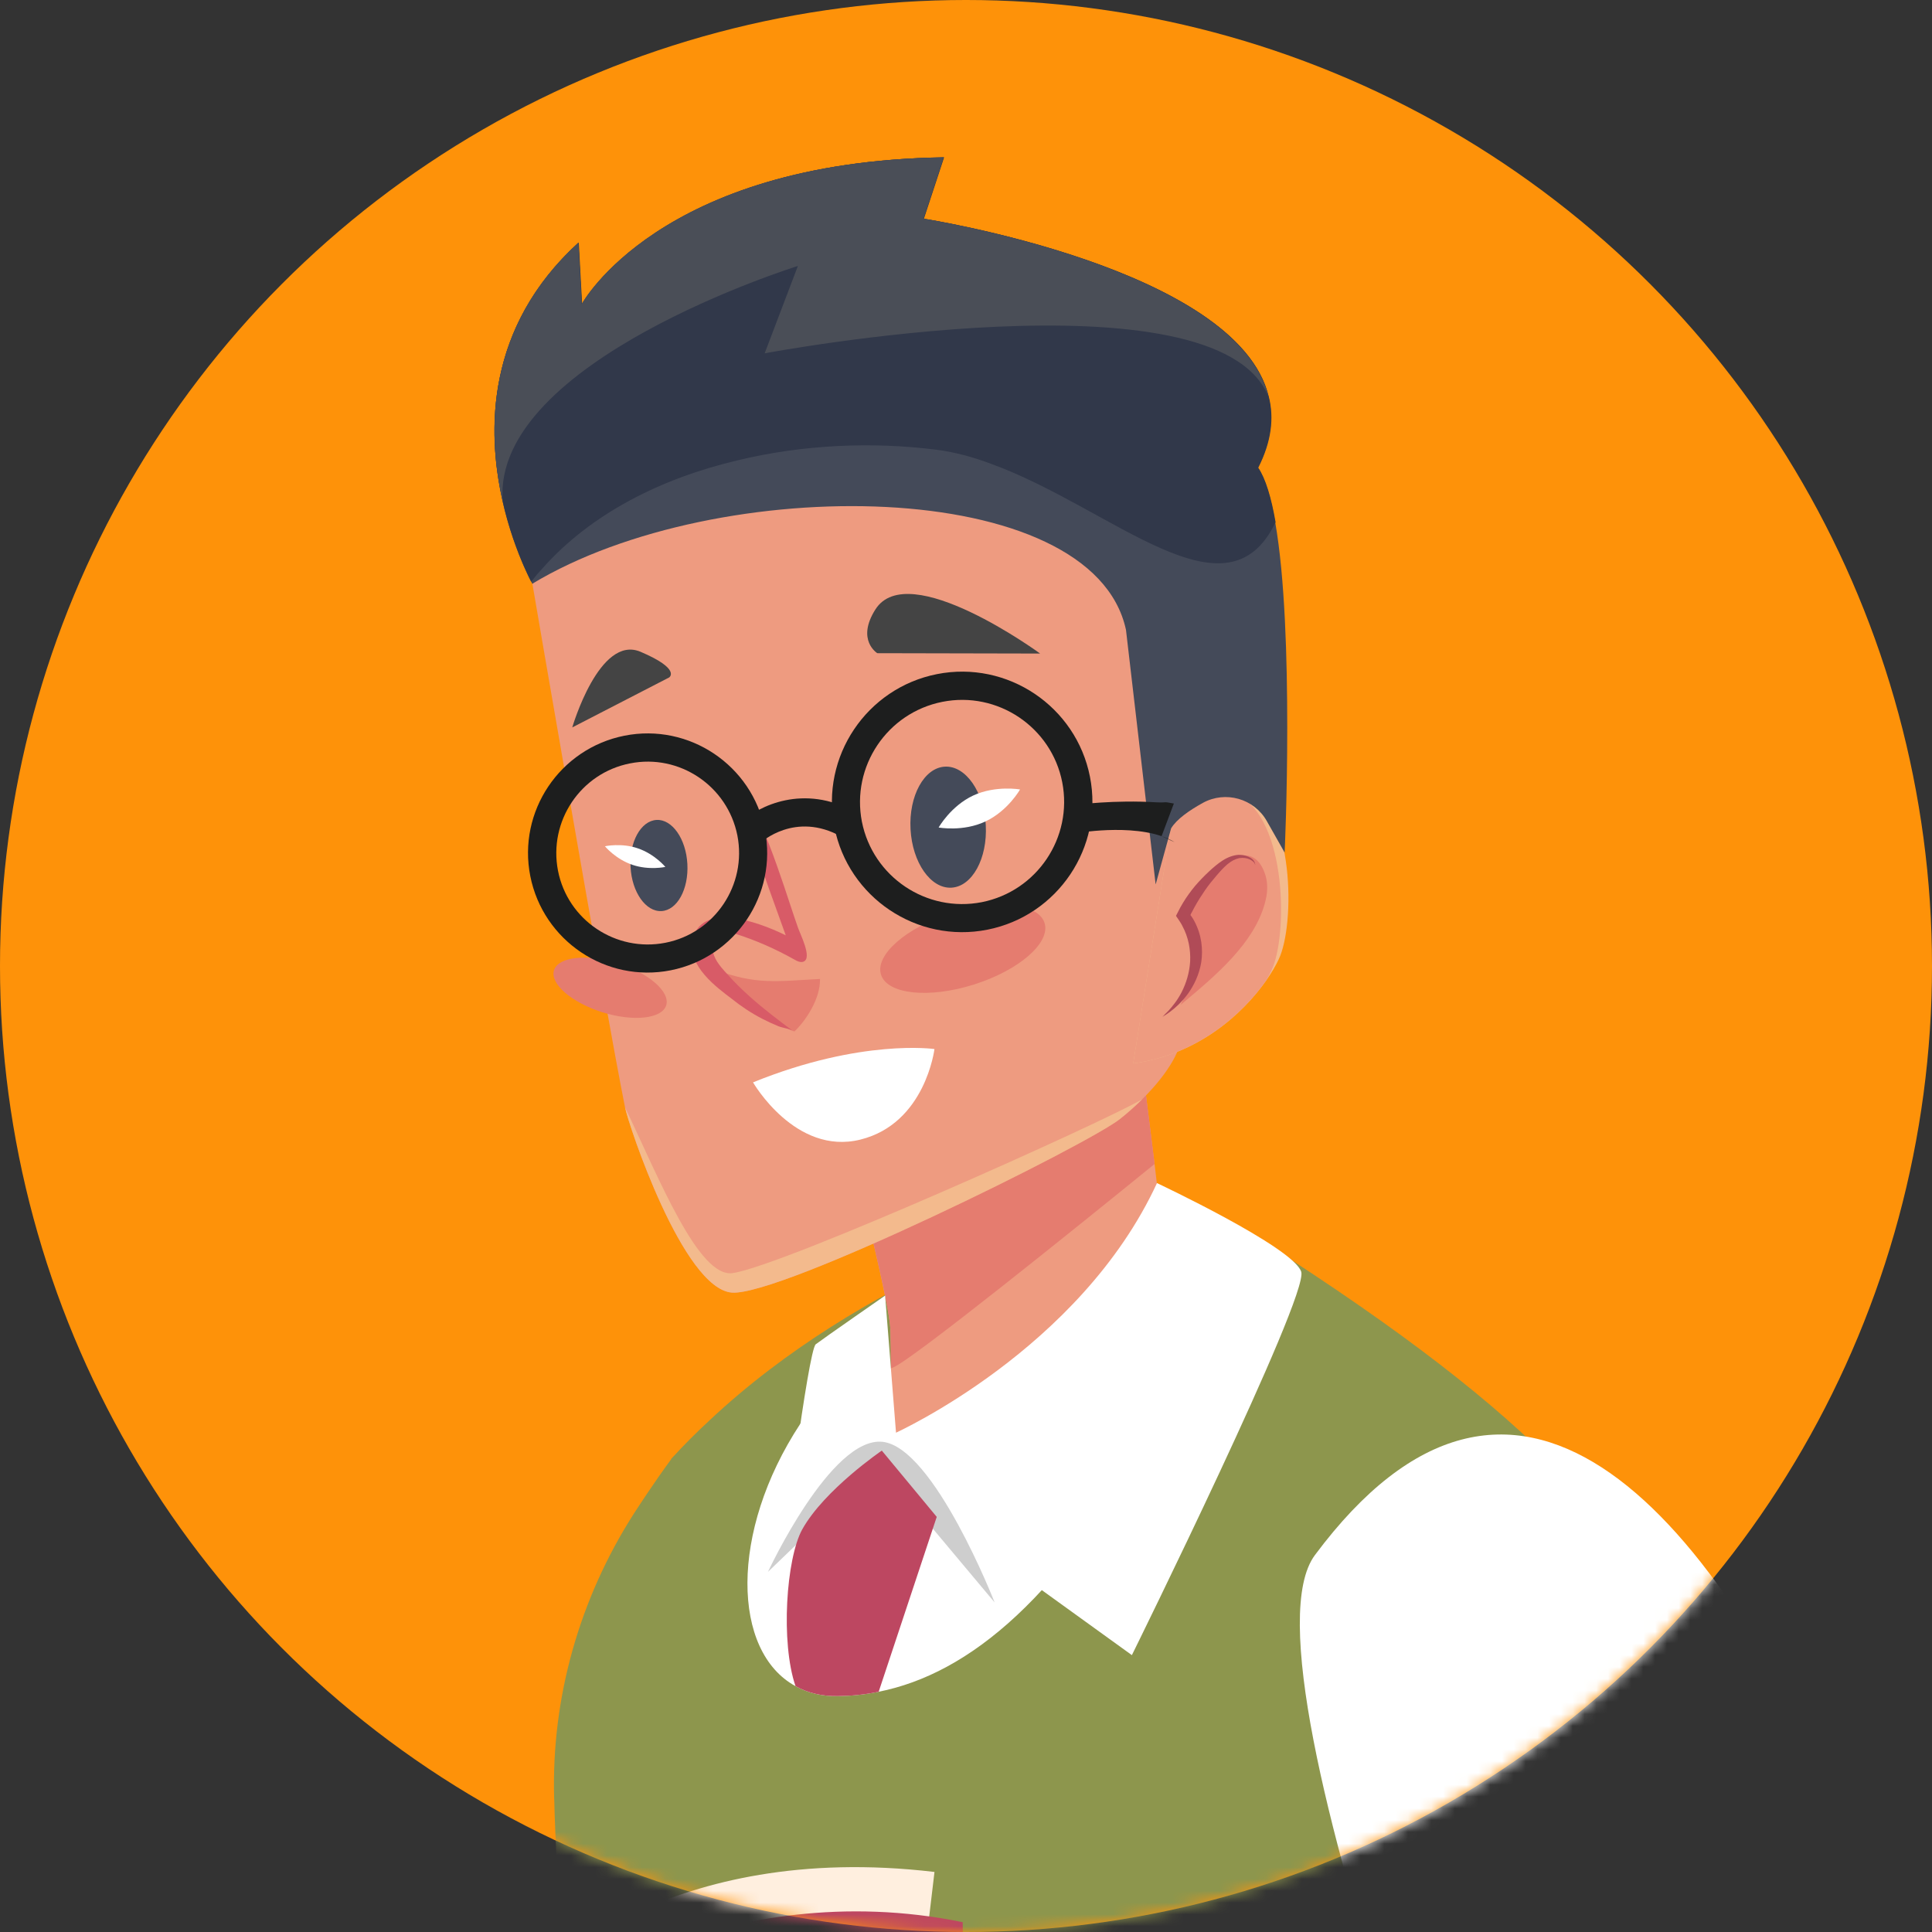
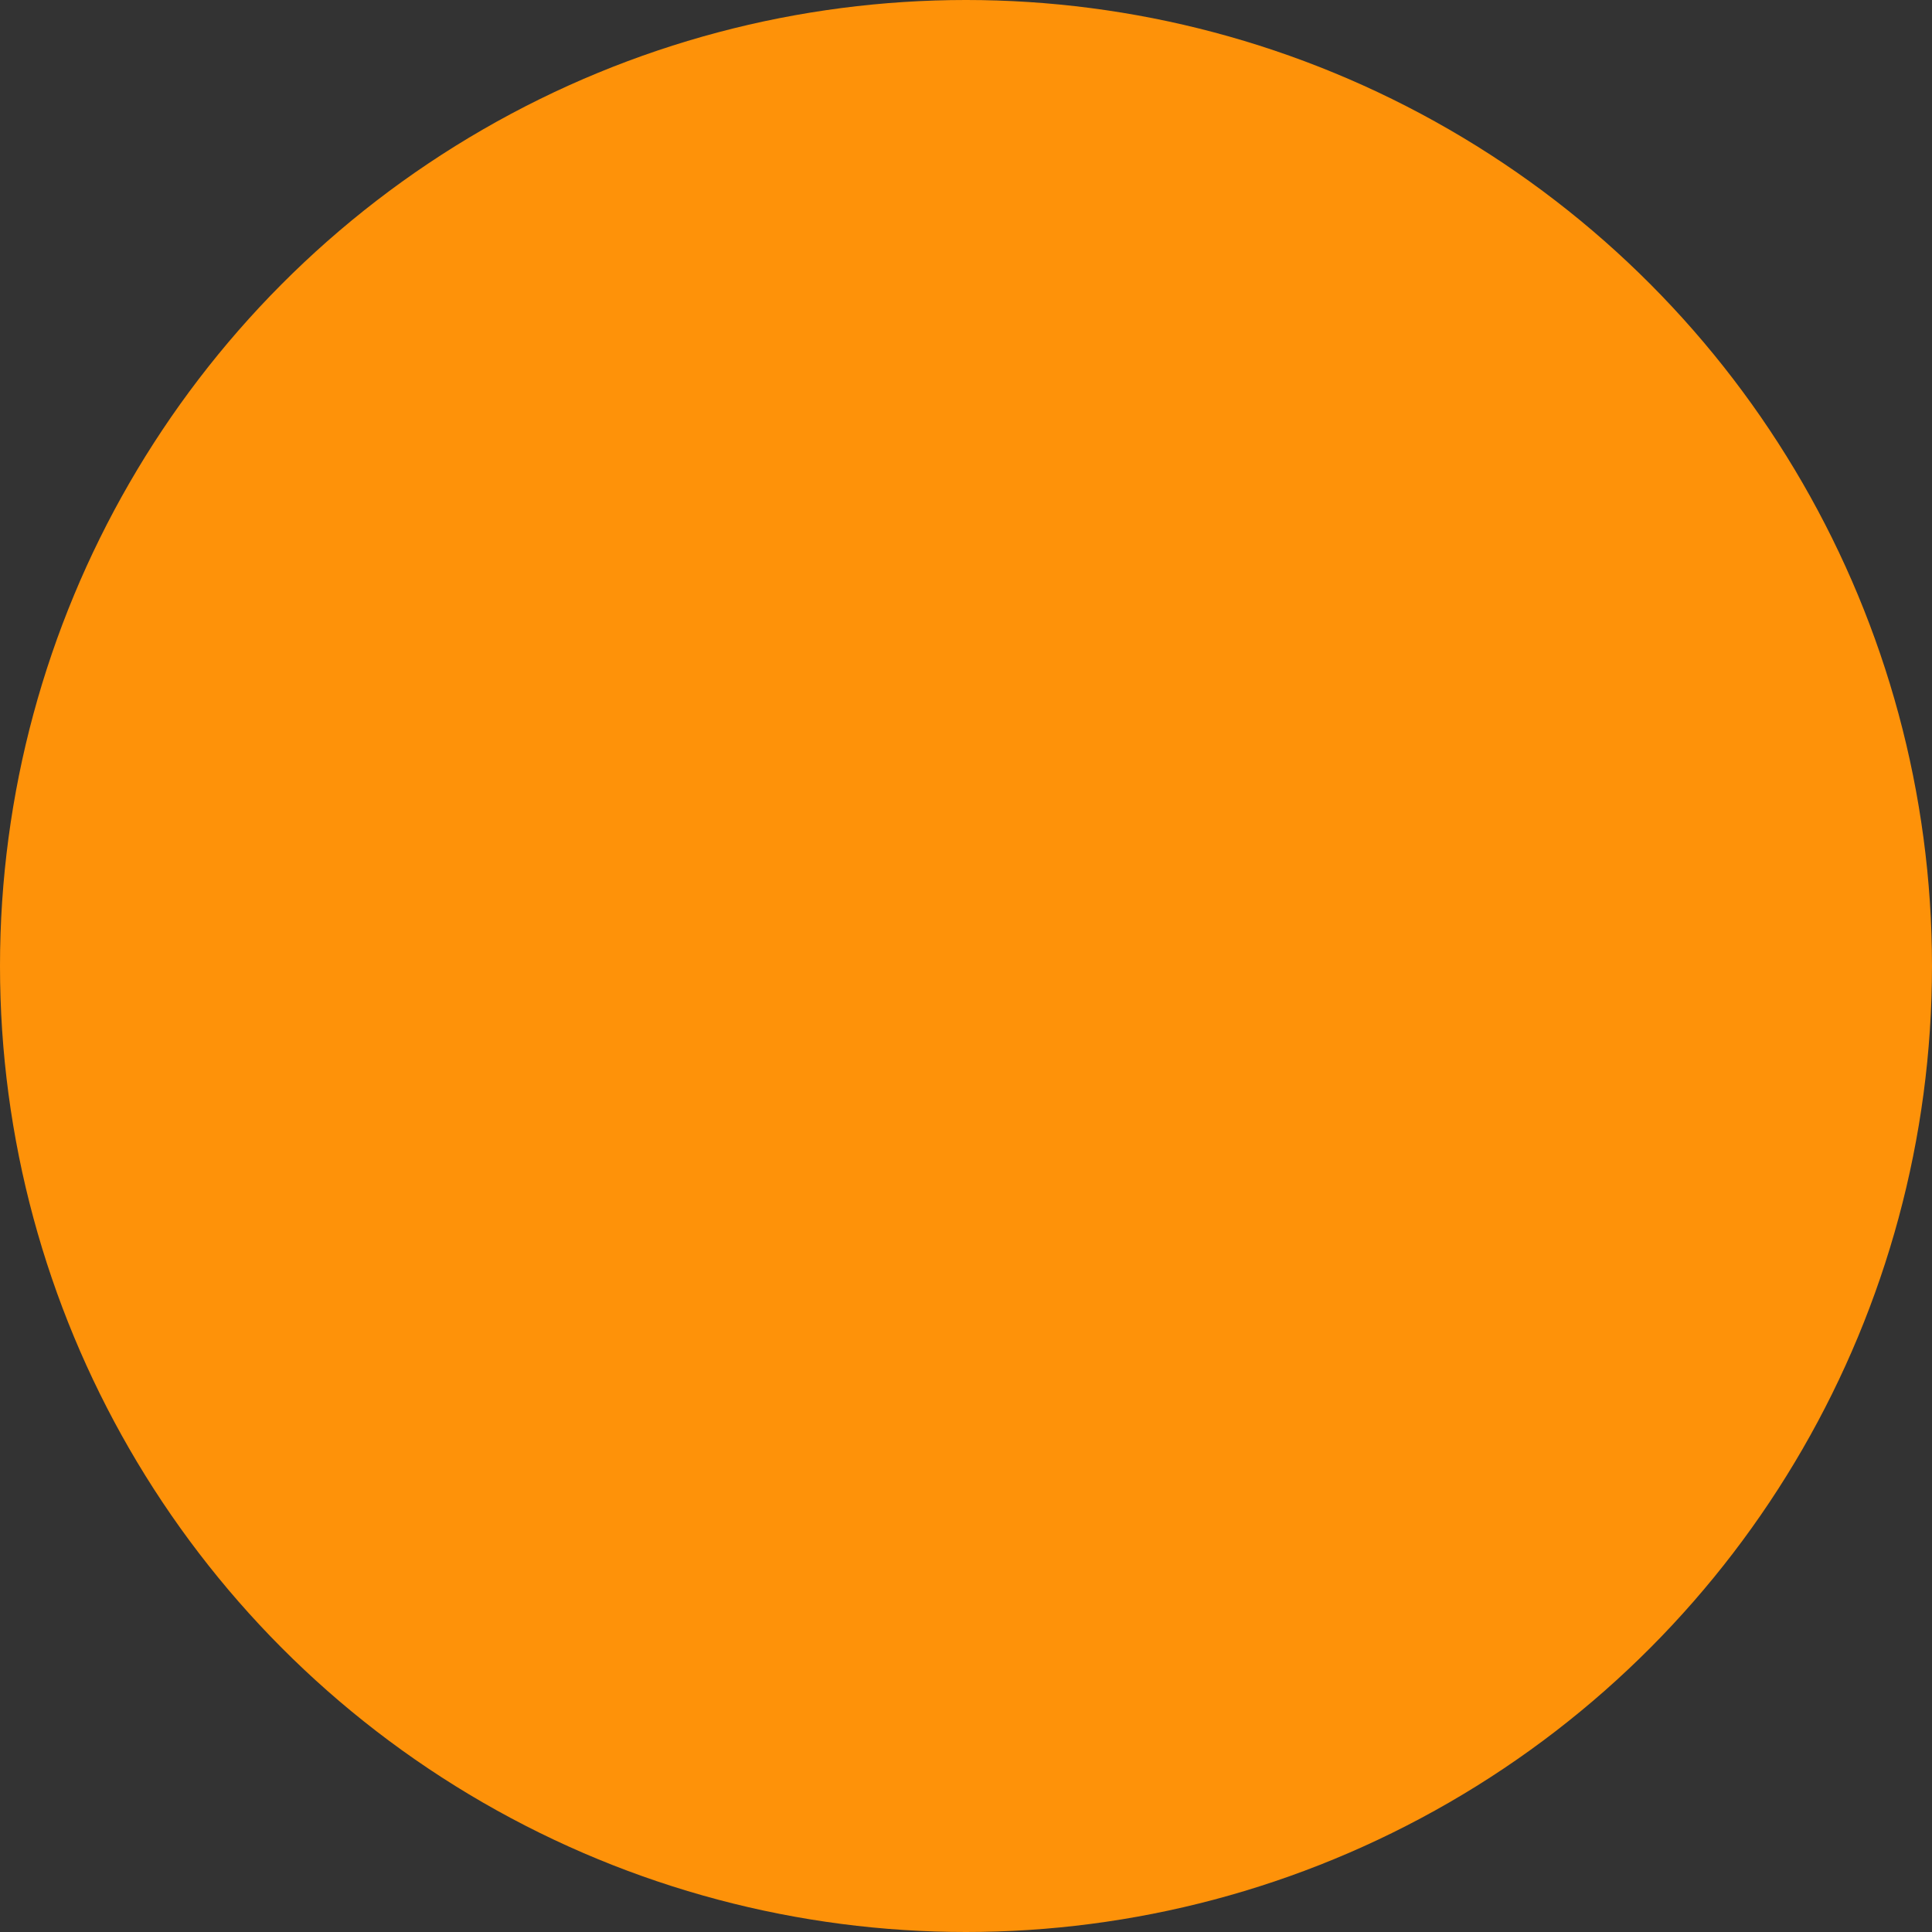
<svg xmlns="http://www.w3.org/2000/svg" width="164" height="164" viewBox="0 0 164 164" fill="none">
  <rect x="0" y="0" width="164" height="164" fill="#333333" stroke="none" />
  <circle cx="82" cy="82" r="82" fill="#FE9209" />
  <mask id="mask0" mask-type="alpha" maskUnits="userSpaceOnUse" x="0" y="0" width="164" height="164">
-     <circle cx="82" cy="82" r="82" fill="#FE9209" />
-   </mask>
+     </mask>
  <g mask="url(#mask0)">
    <path d="M8.624 174.109L5.86 176.437L-3.301 184.13L-6.874 179.716L-11.058 178.984C-13.963 178.068 -34.224 158.424 -33.304 156.806C-33.048 156.363 -32.742 155.917 -32.401 155.486C-31.909 154.815 -31.38 154.225 -31.021 153.843C-30.739 153.547 -30.584 153.373 -30.584 153.373C-30.584 153.373 -30.374 152.355 -30.006 151.229C-29.795 150.541 -29.52 149.832 -29.19 149.22C-28.827 148.59 -28.391 148.104 -27.917 148.029C-27.426 147.936 -25.8 148.707 -23.707 149.849C-18.556 152.609 -10.696 157.535 -10.699 156.858C-10.733 155.919 -24.766 141.238 -24.766 141.238C-24.766 141.238 -24.733 140.626 -24.344 139.878C-24.12 139.437 -23.767 138.939 -23.228 138.53C-21.77 137.395 1.377 155.761 1.377 155.761C0.587 151.23 1.451 146.429 3.793 142.406C3.824 142.371 3.839 142.337 3.87 142.303L3.869 142.286C3.914 142.201 3.976 142.115 4.054 142.029C4.193 141.856 4.351 141.732 4.529 141.656C4.626 141.618 4.723 141.58 4.822 141.591C5.022 141.613 5.208 141.702 5.395 141.791C6.828 142.655 7.594 144.298 7.831 145.952C8.083 147.557 7.891 149.202 7.947 150.85C8.035 154.015 9.346 156.899 10.658 159.784C11.181 160.912 11.253 162.245 11.094 163.591C10.588 167.977 7.392 172.706 7.392 172.706C7.392 172.706 7.392 172.706 7.409 172.705C7.409 172.705 7.425 172.704 7.443 172.736C7.601 172.909 8.075 173.429 8.624 174.109Z" fill="#EE9B80" />
    <path d="M8.624 174.109L5.86 176.438C5.843 176.422 5.841 176.389 5.808 176.391C5.509 176.044 5.226 175.696 4.959 175.331C4.759 174.995 4.61 174.673 4.524 174.314C4.307 173.352 4.716 172.355 5.129 171.442C6.457 168.514 8.098 165.569 8.222 162.359C8.38 158.57 6.39 155.028 5.824 151.278C5.398 148.577 5.67 145.657 4.415 143.198C4.25 142.91 4.07 142.622 3.887 142.302C3.932 142.217 3.994 142.131 4.072 142.044C4.211 141.872 4.369 141.748 4.547 141.672C4.644 141.634 4.741 141.596 4.841 141.607C5.04 141.629 5.226 141.718 5.413 141.807C6.846 142.671 7.612 144.314 7.849 145.968C8.101 147.573 7.909 149.218 7.965 150.866C8.053 154.031 9.364 156.915 10.676 159.8C11.199 160.927 11.271 162.261 11.112 163.607C10.623 168.008 7.427 172.721 7.427 172.721C7.427 172.721 7.443 172.72 7.461 172.752C7.602 172.91 8.076 173.429 8.624 174.109Z" fill="#F3BA8D" />
    <path d="M-7.255 187.975C-7.255 187.975 -1.266 194.322 6.451 202.095C18.567 214.303 35.004 230.091 39.444 230.678C54.011 232.6 60.217 227.361 60.217 227.361L64.098 183.301L47.563 162.647L39.819 188.342L23.964 179.06L10.683 171.273L-7.255 187.975Z" fill="white" />
    <path d="M52.962 211.012C52.111 235.955 57.183 271.822 57.183 271.822C57.183 271.822 58.114 271.954 59.76 272.162L162.501 266.621C162.627 264.98 162.67 263.326 162.647 261.677C164.626 244.796 162.846 218.211 162.846 218.211C162.846 218.211 160.703 217.369 157.047 215.998C155.805 208.899 154.449 201.807 152.863 194.76C151.582 189.067 150.291 183.804 148.957 179.27C138.918 144.661 154.713 136.297 109.404 106.81C109.387 106.811 103.21 104.932 98.97 104.071C95.43 103.337 92.053 102.859 90.622 103.266C90.622 103.266 73.435 108.156 60.204 120.592C59.103 121.609 58.022 122.69 56.993 123.819C56.993 123.819 56.977 123.82 56.978 123.836C56.963 123.87 56.964 123.887 56.948 123.904C56.656 124.3 55.472 125.915 53.765 128.55C49.198 135.714 46.81 144.081 47.037 152.588L47.047 152.769C47.4 167.279 50.335 191.688 52.962 211.012Z" fill="#8D964D" />
    <path d="M67.528 143.129C68.549 143.701 69.754 143.999 71.123 143.975C72.278 143.962 73.412 143.851 74.587 143.606C82.215 142.089 90.238 135.63 98.397 120.38C98.397 120.38 75.117 109.963 67.929 120.868C61.887 130.06 62.154 140.215 67.528 143.129Z" fill="white" />
    <path d="M99.362 113.193C98.848 113.765 75.655 125.764 75.655 125.764C75.655 125.764 75.677 121.883 75.632 116.157C75.618 114.374 75.6 113.104 75.584 112.824C75.461 110.536 72.968 100.731 72.968 100.731L96.683 88.308C96.683 88.308 97.332 93.308 98.009 98.819C98.813 105.463 99.642 112.864 99.362 113.193Z" fill="#EE9B80" />
    <path d="M98.009 98.805C91.524 104.075 77.221 115.611 75.762 116.102C75.713 116.121 75.68 116.123 75.632 116.142C75.618 114.36 75.599 113.09 75.584 112.81C75.461 110.522 72.967 100.717 72.967 100.717L96.683 88.293C96.683 88.31 97.332 93.294 98.009 98.805Z" fill="#E57C6F" />
    <path d="M100.054 88.97C100.054 88.97 99.54 90.764 96.953 93.314C96.42 93.838 95.806 94.4 95.094 94.967C92.356 97.162 66.271 110.043 62.127 109.722C57.982 109.4 53.35 95.468 53.056 93.998C51.248 84.949 45.195 49.564 45.195 49.564C54.463 31.002 91.633 39.663 95.911 42.453C100.171 45.228 100.054 88.97 100.054 88.97Z" fill="#EE9B80" />
-     <path d="M60.613 82.265C64.172 83.658 66.099 83.273 69.606 83.101C69.647 84.766 68.41 86.632 67.436 87.56C63.56 85.788 63.482 84.95 60.613 82.265Z" fill="#E57C6F" />
    <path d="M58.795 79.787C59.498 76.596 64.103 78.114 66.698 79.394C65.451 75.862 64.06 72.404 63.247 68.667C63.14 68.21 63.6 67.872 63.822 68.306C64.898 70.493 65.751 72.841 66.556 75.225C66.949 76.392 67.327 77.577 67.737 78.744C67.914 79.279 68.964 81.303 68.222 81.623C67.964 81.736 67.659 81.588 67.403 81.436C65.82 80.548 64.179 79.827 62.499 79.29C62.13 79.178 61.744 79.067 61.385 79.136C60.764 79.252 60.306 79.953 60.517 80.801C60.71 81.632 61.338 82.242 61.812 82.778C62.392 83.424 63.002 84.018 63.627 84.579C64.841 85.669 66.097 86.608 67.37 87.563C67.026 87.301 66.446 87.266 66.058 87.106C65.602 86.916 65.145 86.709 64.686 86.47C63.786 86.007 62.913 85.426 62.084 84.761C60.931 83.882 58.303 81.993 58.795 79.787Z" fill="#D85B67" />
    <path d="M96.953 93.315C96.42 93.839 95.806 94.401 95.094 94.967C92.356 97.162 66.271 110.044 62.127 109.722C57.982 109.401 53.35 95.469 53.056 93.999C55.959 100.066 59.304 108.504 62.203 108.067C66.559 107.42 93.802 95.186 96.953 93.315Z" fill="#F3BA8D" />
    <path d="M48.577 61.748C48.577 61.748 50.875 53.848 54.372 55.327C57.853 56.807 56.801 57.507 56.801 57.507L48.577 61.748Z" fill="#444444" />
    <path d="M88.292 55.477C88.292 55.477 77.102 47.297 74.304 51.741C72.661 54.339 74.471 55.447 74.471 55.447L88.292 55.477Z" fill="#444444" />
    <path d="M83.679 70.042C83.832 72.874 82.524 75.256 80.762 75.351C79.001 75.446 77.444 73.218 77.292 70.387C77.139 67.555 78.447 65.173 80.208 65.078C81.97 64.983 83.526 67.211 83.679 70.042Z" fill="#444A59" />
    <path d="M86.587 67.014C86.587 67.014 85.562 68.836 83.646 69.732C81.746 70.627 79.678 70.243 79.678 70.243C79.678 70.243 80.702 68.421 82.619 67.525C84.52 66.647 86.587 67.014 86.587 67.014Z" fill="white" />
    <path d="M53.525 73.6C53.64 75.74 54.82 77.41 56.153 77.338C57.487 77.266 58.463 75.48 58.348 73.34C58.233 71.2 57.053 69.53 55.736 69.601C54.402 69.673 53.409 71.46 53.525 73.6Z" fill="#444A59" />
    <path d="M51.349 71.835C51.349 71.835 52.249 72.926 53.679 73.41C55.092 73.895 56.479 73.589 56.479 73.589C56.479 73.589 55.578 72.499 54.148 72.014C52.752 71.528 51.349 71.835 51.349 71.835Z" fill="white" />
    <path d="M56.552 85.34C56.184 86.483 53.771 86.745 51.135 85.929C48.515 85.097 46.663 83.512 47.029 82.353C47.397 81.211 49.81 80.949 52.446 81.764C55.067 82.597 56.902 84.182 56.552 85.34Z" fill="#E57C6F" />
    <path d="M88.666 78.341C89.203 80.013 86.522 82.353 82.691 83.567C78.86 84.781 75.323 84.41 74.787 82.739C74.251 81.067 76.932 78.726 80.763 77.513C84.594 76.299 88.131 76.67 88.666 78.341Z" fill="#E57C6F" />
    <path d="M96.194 90.269C101.669 89.544 105.494 86.069 107.487 83.221C107.931 82.586 108.294 81.972 108.546 81.43C109.956 78.498 109.884 68.595 105.711 66.525C102.793 65.065 100.861 67.514 99.957 69.114C99.581 69.795 99.378 70.318 99.378 70.318L96.194 90.269Z" fill="#F3BA8D" />
    <path d="M96.194 90.267C101.669 89.543 105.494 86.067 107.487 83.219C107.653 82.93 107.803 82.657 107.921 82.403C109.332 79.471 109.26 69.569 105.087 67.499C102.728 66.322 101.003 67.703 99.957 69.113C99.581 69.794 99.378 70.317 99.378 70.317L96.194 90.267Z" fill="#EE9B80" />
    <path d="M107.417 74.292C107.658 75.071 107.587 75.901 107.365 76.689C106.441 80.057 103.268 82.771 100.218 85.296C101.086 83.631 101.334 81.802 101.058 80.05C100.959 79.445 100.794 78.826 100.744 78.218C100.594 75.733 105.963 69.681 107.417 74.292Z" fill="#E57C6F" />
    <path d="M98.672 86.32C98.672 86.32 98.736 86.283 98.848 86.211C98.959 86.139 99.135 86.031 99.341 85.871C99.754 85.568 100.305 85.076 100.829 84.371C101.335 83.667 101.798 82.75 101.971 81.668C102.128 80.603 102.012 79.371 101.387 78.199C101.313 78.054 101.223 77.911 101.134 77.783L101.063 77.688C101.044 77.656 101.062 77.672 101.045 77.673C101.045 77.673 101.045 77.673 101.061 77.655L101.105 77.554L101.21 77.367C101.269 77.231 101.345 77.112 101.405 76.993C101.675 76.499 101.98 76.021 102.286 75.575C102.592 75.129 102.917 74.732 103.244 74.351C103.57 73.97 103.881 73.623 104.197 73.359C104.513 73.094 104.866 72.91 105.193 72.843C105.537 72.791 105.853 72.84 106.073 72.944C106.294 73.047 106.432 73.172 106.487 73.268C106.542 73.364 106.545 73.43 106.545 73.43C106.545 73.43 106.558 73.363 106.519 73.25C106.497 73.135 106.388 72.96 106.166 72.823C105.944 72.686 105.59 72.557 105.145 72.564C104.7 72.588 104.231 72.762 103.8 73.033C103.385 73.303 103.006 73.621 102.613 73.989C102.22 74.357 101.829 74.758 101.456 75.191C101.084 75.64 100.73 76.121 100.412 76.65C100.337 76.786 100.262 76.922 100.186 77.042L100.081 77.246L99.932 77.535L99.827 77.738C99.864 77.802 99.9 77.867 99.953 77.93L100.133 78.201C100.205 78.312 100.294 78.44 100.351 78.569C100.9 79.579 101.073 80.643 101.027 81.62C100.964 82.597 100.681 83.471 100.323 84.184C99.965 84.896 99.531 85.415 99.204 85.779C99.048 85.953 98.89 86.077 98.813 86.18C98.735 86.267 98.672 86.32 98.672 86.32Z" fill="#B04B57" />
    <path d="M45.164 49.285C45.186 49.383 45.19 49.465 45.194 49.547C60.913 40.065 92.76 40.361 95.58 53.467L98.099 75.075L99.411 70.316C99.881 69.531 100.979 68.778 102.101 68.156C104.025 67.095 106.457 67.789 107.534 69.696L109.048 72.371C109.048 72.371 109.273 67.654 109.269 61.76C109.271 55.981 109.078 49.041 108.245 44.314C107.885 42.237 107.402 40.612 106.774 39.688C103.191 34.483 94.78 23.627 74.994 24.413C55.225 25.215 44.997 40.378 44.965 44.986C44.957 46.374 45.038 47.872 45.164 49.285Z" fill="#444A59" />
    <path d="M98.212 100.428C98.212 100.428 109.799 105.879 110.456 107.957C111.113 110.035 96.081 140.498 96.081 140.498L75.672 125.765L66.398 132.275C66.398 132.275 68.598 114.606 69.248 114.109C69.898 113.612 75.134 109.978 75.134 109.978L76.059 121.617C76.058 121.6 91.677 114.567 98.212 100.428Z" fill="white" />
    <path d="M65.189 133.431L74.638 124.336L84.431 136.026C84.431 136.026 79.279 122.848 74.912 122.39C70.529 121.933 65.189 133.431 65.189 133.431Z" fill="#CECECE" />
    <path d="M45.087 49.372C45.16 49.5 45.196 49.564 45.196 49.564L46.034 48.264L52.118 38.921L62.578 39.084L84.156 39.389L106.776 39.705C114.641 24.207 78.394 18.567 78.394 18.567L80.111 13.356C55.926 13.72 49.38 25.811 49.38 25.811L49.099 20.593C36.621 31.997 44.111 47.493 45.087 49.372Z" fill="#444A59" />
    <path d="M42.672 42.551C42.672 42.568 42.672 42.568 42.673 42.584C43.475 46.124 44.736 48.681 45.087 49.372C45.119 49.354 45.15 49.319 45.164 49.285L45.18 49.268C45.442 48.924 45.737 48.578 46.034 48.264C50.173 43.583 56.154 40.603 62.577 39.084C68.167 37.726 74.082 37.489 79.468 38.173C81.03 38.369 82.605 38.796 84.172 39.389C94.463 43.143 104.11 53.041 108.28 44.329C107.92 42.252 107.436 40.627 106.808 39.703C107.928 37.497 108.166 35.486 107.705 33.678C105.066 22.709 78.427 18.566 78.427 18.566L80.143 13.355C55.959 13.718 49.413 25.81 49.413 25.81L49.131 20.591C41.247 27.769 41.308 36.549 42.672 42.551Z" fill="#31384A" />
    <path d="M42.672 42.551C41.732 30.649 67.73 22.577 67.73 22.577L64.91 29.993C64.91 29.993 103.351 22.736 107.672 33.68C105.033 22.711 78.394 18.567 78.394 18.567L80.11 13.357C55.926 13.72 49.38 25.812 49.38 25.812L49.098 20.593C41.247 27.769 41.308 36.549 42.672 42.551Z" fill="#4A4E57" />
    <path d="M56.937 82.364C51.448 83.453 46.103 79.861 45.015 74.372C43.926 68.884 47.518 63.539 53.007 62.45C58.495 61.362 63.84 64.953 64.929 70.442C66.017 75.931 62.425 81.276 56.937 82.364ZM53.48 64.802C49.281 65.623 46.547 69.716 47.367 73.915C48.188 78.114 52.282 80.849 56.48 80.028C60.679 79.207 63.414 75.114 62.593 70.915C61.756 66.717 57.678 63.965 53.48 64.802Z" fill="#1D1E1E" />
    <path d="M83.811 78.918C77.832 80.099 72.008 76.186 70.827 70.207C69.646 64.228 73.558 58.404 79.537 57.223C85.516 56.042 91.341 59.954 92.522 65.933C93.703 71.912 89.79 77.737 83.811 78.918ZM79.994 59.576C75.306 60.505 72.25 65.062 73.163 69.751C74.093 74.439 78.649 77.496 83.338 76.582C88.027 75.653 91.083 71.096 90.17 66.407C89.257 61.718 84.683 58.646 79.994 59.576Z" fill="#1D1E1E" />
    <path d="M99.645 68.208L98.605 70.971C98.555 70.974 98.79 71.044 99.706 71.49C96.956 69.789 91.639 70.687 91.589 70.689L91.264 68.329C91.461 68.302 94.575 67.887 98.17 68.106C99.196 68.149 98.611 68.016 99.645 68.208Z" fill="#1D1E1E" />
    <path d="M71.415 71.017C67.5 68.834 64.606 71.5 64.575 71.535L62.929 69.791C64.358 68.426 68.233 66.5 72.573 68.924L71.415 71.017Z" fill="#1D1E1E" />
-     <path d="M67.528 143.129C68.55 143.701 69.755 143.999 71.124 143.975C72.279 143.962 73.412 143.852 74.587 143.607L79.516 128.762L74.854 123.136C74.854 123.136 69.981 126.453 68.099 129.824C66.73 132.308 66.256 139.433 67.528 143.129Z" fill="#BD4761" />
    <path d="M79.322 89.049C79.322 89.049 73.115 88.146 63.922 91.878C63.922 91.878 67.51 98.107 73.033 96.736C78.556 95.365 79.322 89.049 79.322 89.049Z" fill="white" />
    <path d="M20.512 168.63L17.707 158.561C17.707 158.561 40.929 156.88 45.857 167.742C45.857 167.742 56.544 156.203 79.325 158.903L77.01 178.428L29.711 176.323L20.512 168.63Z" fill="#FFEFDF" />
    <path d="M14.321 161.881C14.321 161.881 35.57 159.447 45.928 170.28C45.928 170.28 61.534 159.021 81.719 163.166L82.486 215.66L53.684 220.4L27.492 212.93L14.321 161.881Z" fill="#BD4761" />
    <path d="M85.472 238.895C85.472 238.895 94.615 241.572 107.037 244.138C132.781 249.436 172.662 254.186 174.628 233.393C177.538 202.56 145.061 87.123 111.621 132.001C104.323 141.772 130.512 206.136 130.512 206.136L113.915 202.376L113.897 202.36L93.204 197.665L85.472 238.895Z" fill="white" />
  </g>
</svg>